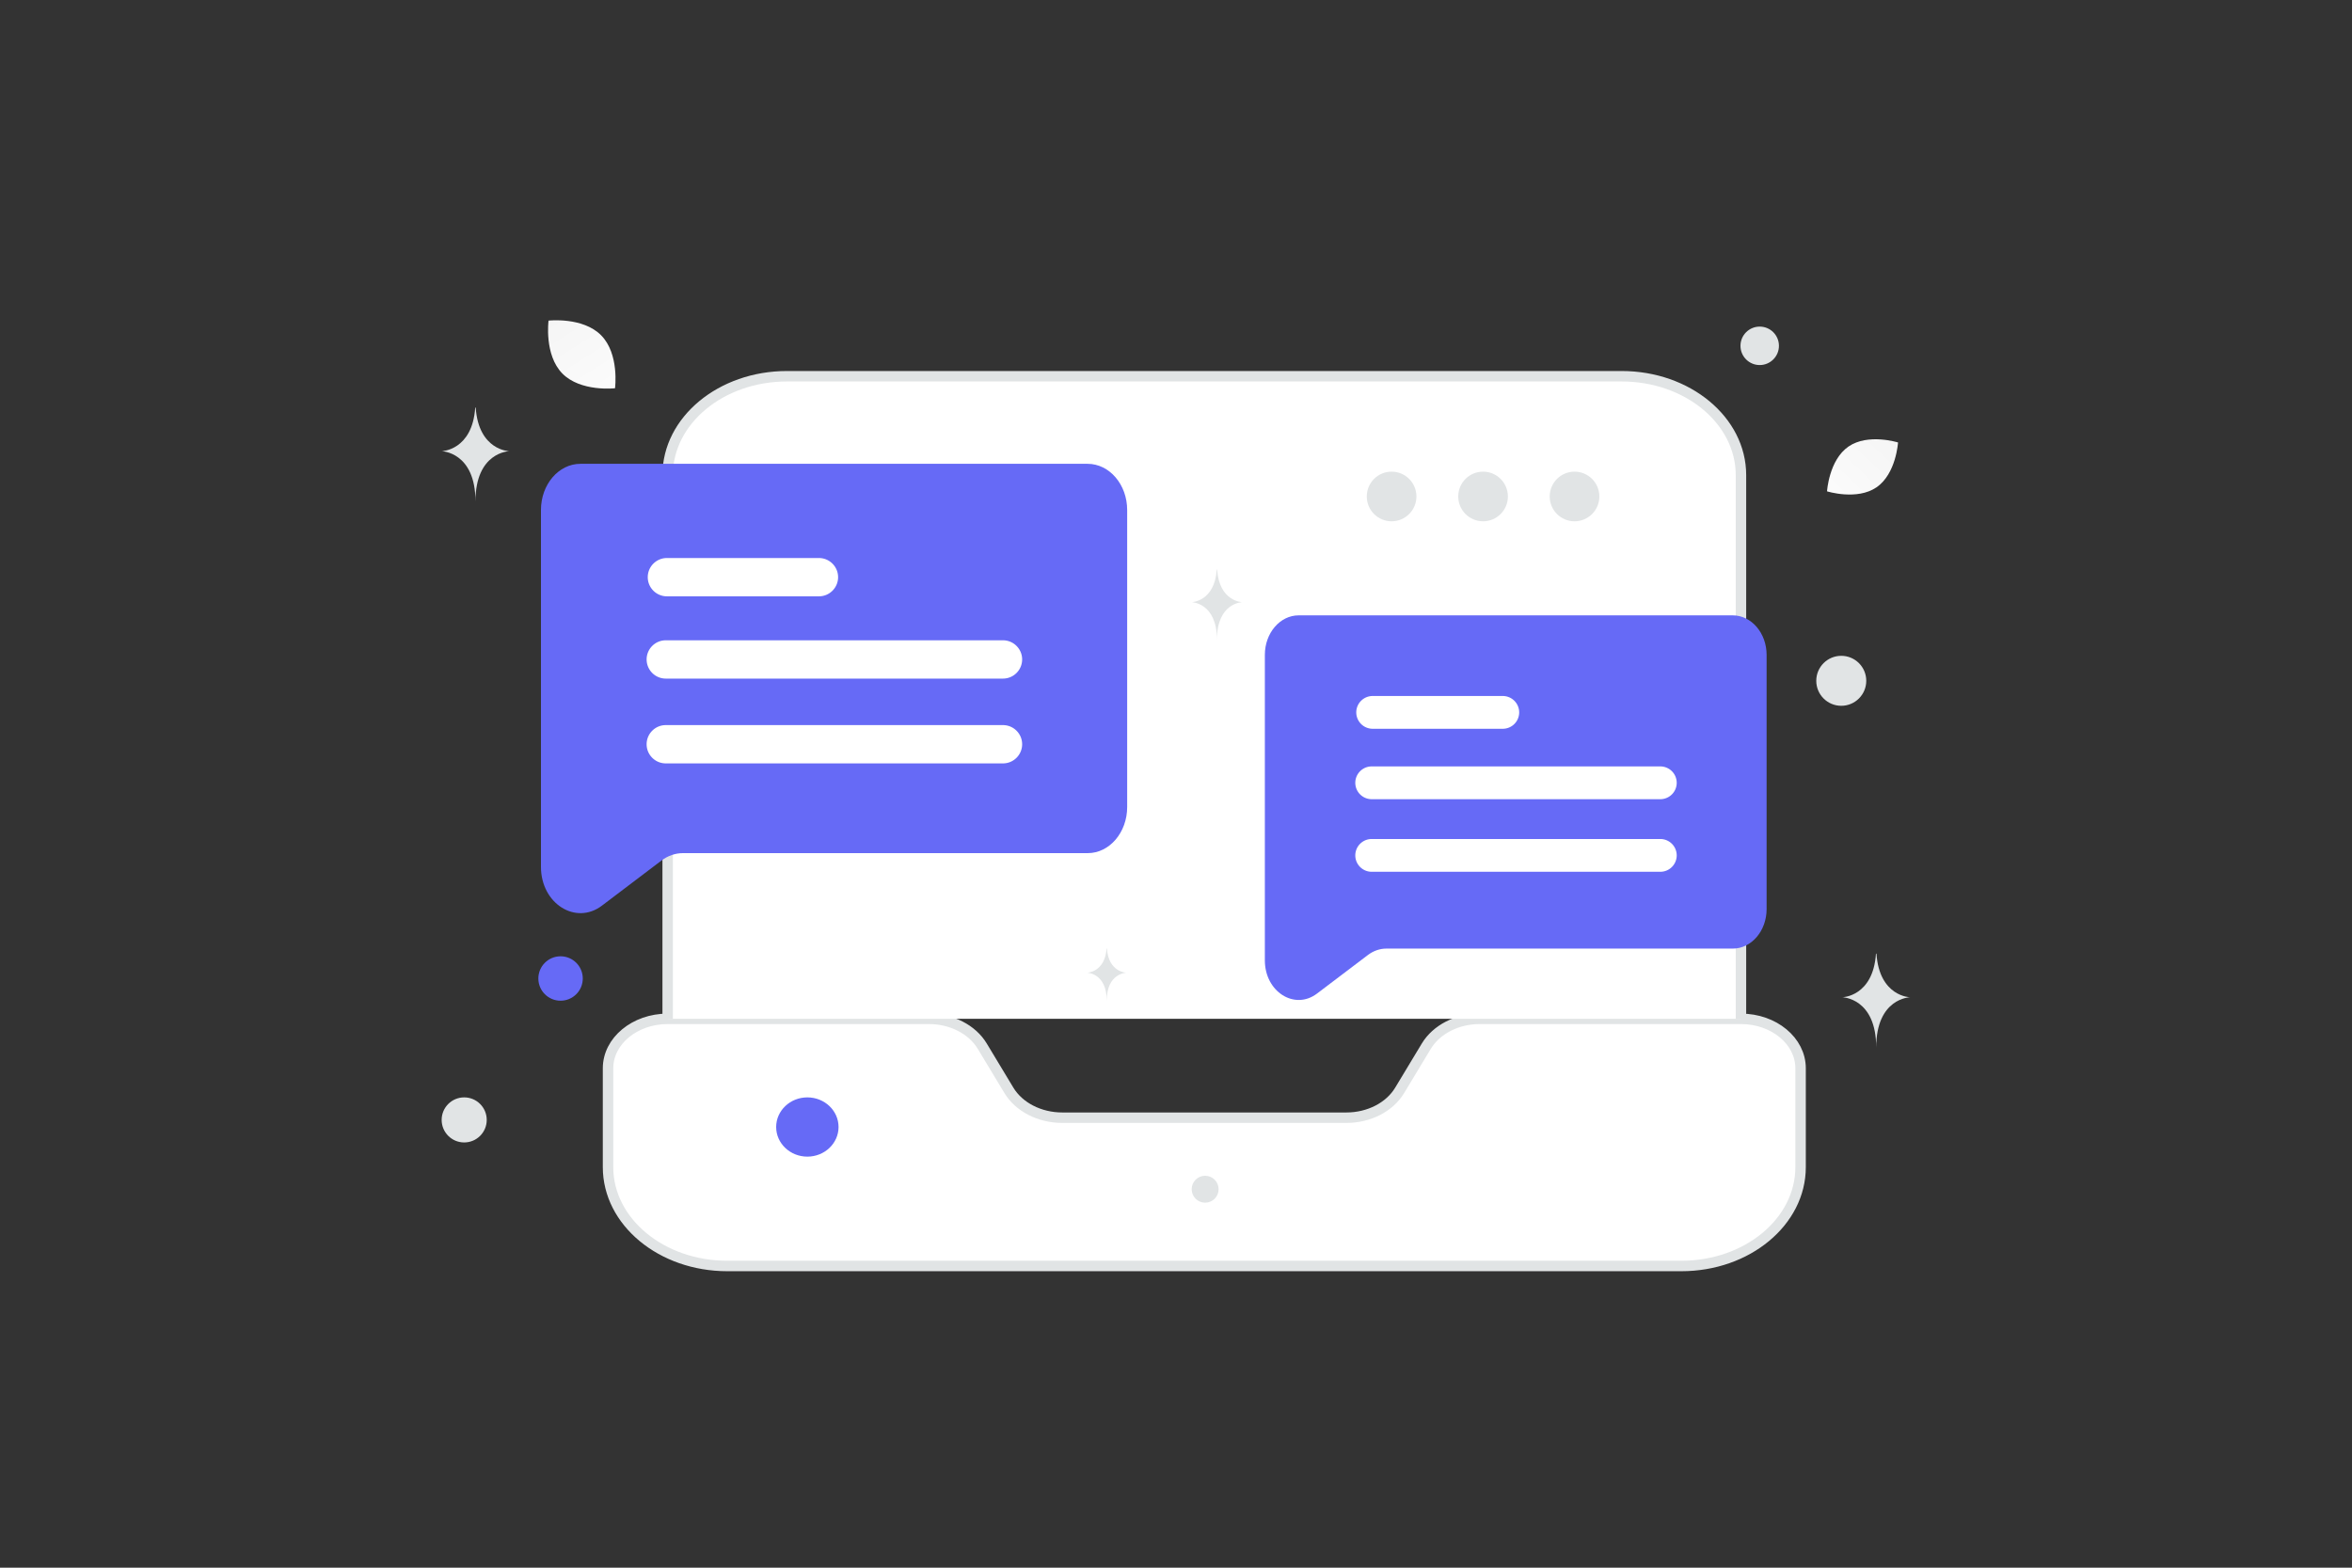
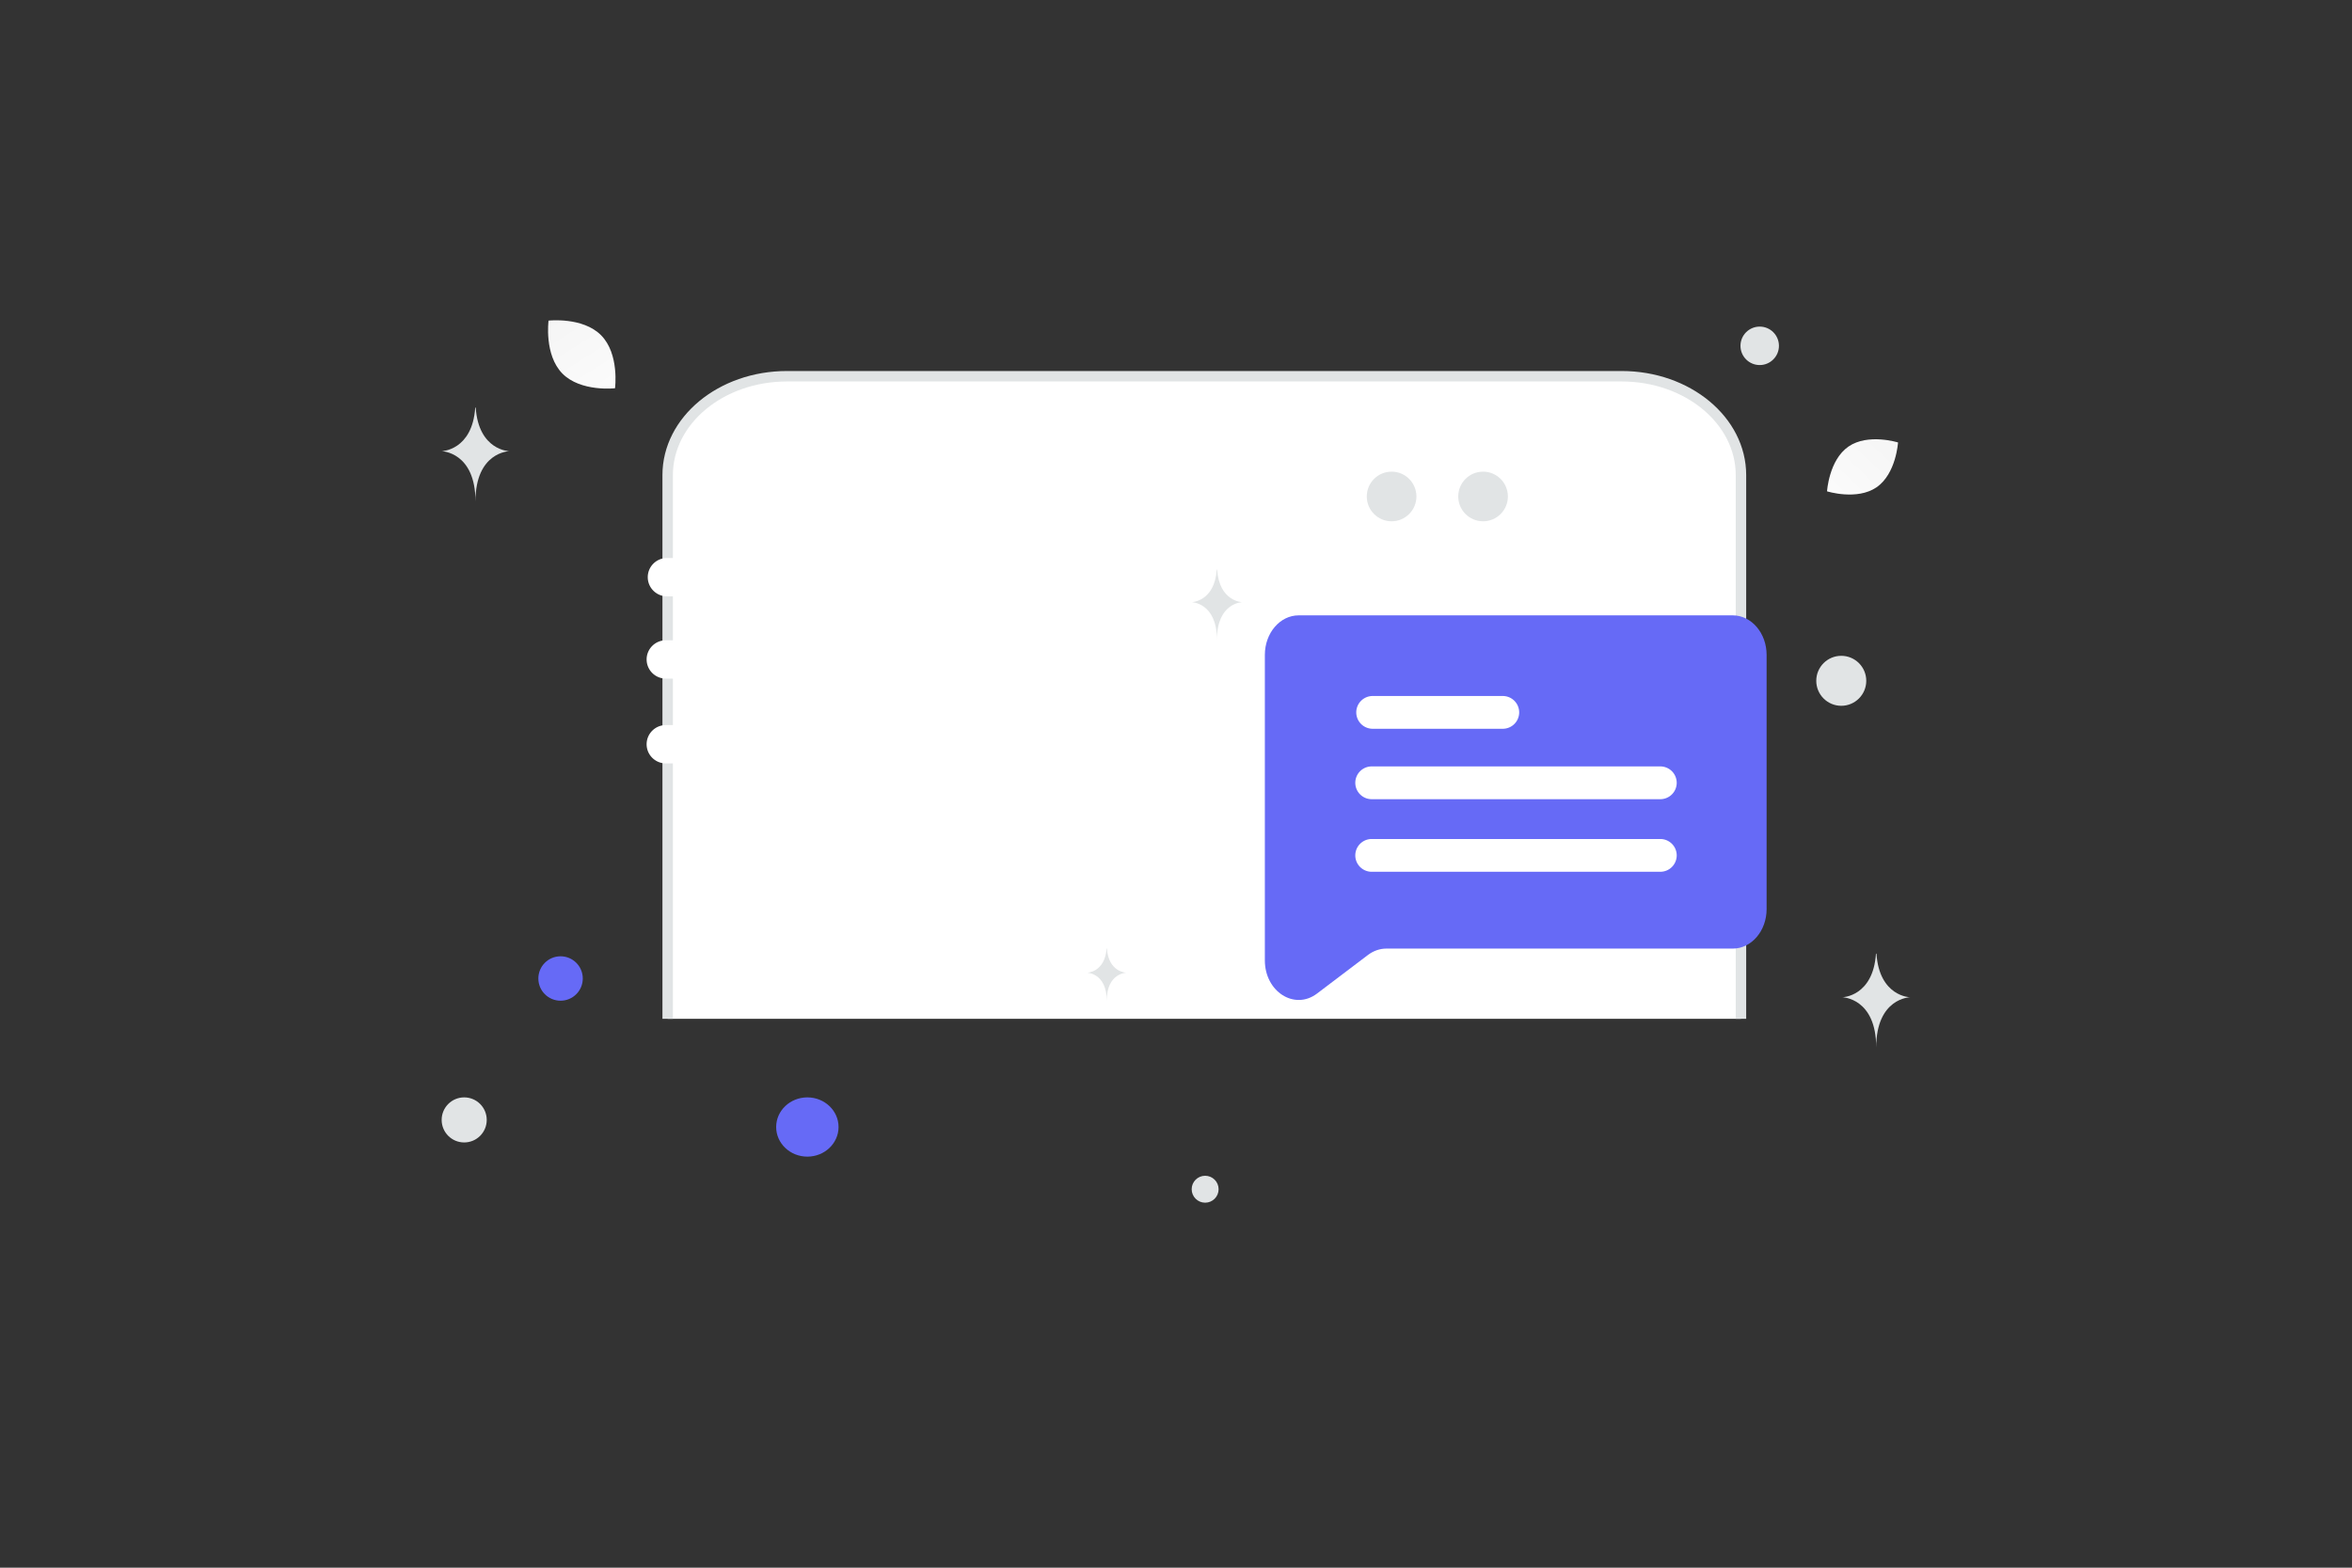
<svg xmlns="http://www.w3.org/2000/svg" width="900" height="600" viewBox="0 0 900 600" fill="none">
  <rect x="0" y="0" width="900" height="600" fill="#333333" stroke="none" />
  <path fill="transparent" d="M0 0h900v600H0z" />
-   <path fill-rule="evenodd" clip-rule="evenodd" d="M535.581 417.313 545.78 400.4c3.879-6.413 11.773-10.462 20.421-10.462h99.982c12.595 0 22.817 8.476 22.817 18.919v37.836c0 20.905-20.421 37.837-45.633 37.837H278.3c-25.212 0-45.633-16.932-45.633-37.837v-37.836c0-10.443 10.222-18.919 22.816-18.919h99.983c8.648 0 16.542 4.049 20.398 10.462l10.199 16.913c3.879 6.414 11.774 10.462 20.421 10.462h108.699c8.647 0 16.542-4.048 20.398-10.462z" fill="#fff" stroke="#E1E4E5" stroke-width="4" />
  <path fill-rule="evenodd" clip-rule="evenodd" d="M666.183 389.938V181.837c0-20.905-20.421-37.837-45.633-37.837H301.117c-25.213 0-45.633 16.932-45.633 37.837v208.101" fill="#fff" />
  <path d="M666.183 389.938V181.837c0-20.905-20.421-37.837-45.633-37.837H301.117c-25.213 0-45.633 16.932-45.633 37.837v208.101" stroke="#E1E4E5" stroke-width="4" />
-   <path d="M431.316 195.204v113.647c0 9.757-6.765 17.668-15.108 17.668H261.334c-2.907 0-5.76.986-8.218 2.833l-22.789 17.269c-10.049 7.617-23.327-.818-23.327-14.835V195.183c0-9.757 6.765-17.668 15.109-17.668H416.19c8.361.021 15.126 7.932 15.126 17.689z" fill="#666AF6" />
  <path d="M254.761 259.718h129.036a7.336 7.336 0 0 0 7.329-7.329c0-4.041-3.287-7.328-7.329-7.328H254.761c-4.042 0-7.329 3.287-7.329 7.328a7.336 7.336 0 0 0 7.329 7.329zm.433-31.487h58.178c4.041 0 7.328-3.287 7.328-7.328 0-4.042-3.287-7.329-7.328-7.329h-58.178c-4.041 0-7.328 3.287-7.328 7.329 0 4.041 3.287 7.328 7.328 7.328zm128.603 49.287H254.761c-4.042 0-7.329 3.287-7.329 7.328s3.287 7.328 7.329 7.328h129.036c4.042 0 7.329-3.287 7.329-7.328s-3.287-7.328-7.329-7.328z" fill="#fff" />
  <path d="M676 250.656v97.274c0 8.351-5.79 15.123-12.932 15.123H530.506c-2.488 0-4.93.844-7.034 2.424l-19.506 14.782c-8.601 6.519-19.966-.701-19.966-12.698V250.638c0-8.352 5.79-15.123 12.932-15.123h166.12c7.158.018 12.948 6.789 12.948 15.141z" fill="#666AF6" />
  <path d="M524.88 305.875h110.447a6.28 6.28 0 0 0 6.273-6.273 6.28 6.28 0 0 0-6.273-6.272H524.88a6.278 6.278 0 0 0-6.272 6.272 6.28 6.28 0 0 0 6.272 6.273zm.371-26.951h49.796a6.28 6.28 0 0 0 6.273-6.272 6.28 6.28 0 0 0-6.273-6.273h-49.796a6.28 6.28 0 0 0-6.273 6.273 6.28 6.28 0 0 0 6.273 6.272zm110.076 42.186H524.88a6.28 6.28 0 0 0-6.272 6.273 6.28 6.28 0 0 0 6.272 6.273h110.447a6.28 6.28 0 0 0 6.273-6.273 6.28 6.28 0 0 0-6.273-6.273z" fill="#fff" />
  <circle cx="532.5" cy="190.015" r="9.5" fill="#E1E4E5" />
  <circle cx="567.5" cy="190.015" r="9.5" fill="#E1E4E5" />
-   <circle cx="602.5" cy="190.015" r="9.5" fill="#E1E4E5" />
  <path d="M718.078 186.491c-7.498 5.165-18.954 1.555-18.954 1.555s.709-11.983 8.213-17.143c7.499-5.165 18.949-1.56 18.949-1.56s-.709 11.983-8.208 17.148z" fill="url(#a)" />
  <path d="M215.185 142.952c7.023 7.148 20.154 5.641 20.154 5.641s1.738-13.095-5.291-20.238c-7.022-7.148-20.147-5.645-20.147-5.645s-1.738 13.095 5.284 20.242z" fill="url(#b)" />
  <ellipse rx="11.936" ry="11.339" transform="matrix(1 0 0 -1 308.936 431.339)" fill="#666AF6" />
  <circle cx="214.5" cy="374.5" r="8.5" fill="#666AF6" />
  <circle cx="177.624" cy="428.624" r="8.624" fill="#E1E4E5" />
  <circle cx="461.151" cy="455.151" r="5.151" fill="#E1E4E5" />
  <circle cx="673.358" cy="132.358" r="7.358" fill="#E1E4E5" />
  <circle cx="704.565" cy="260.565" r="9.565" fill="#E1E4E5" />
  <path d="M423.556 363h-.109c-.646 9.145-7.447 9.286-7.447 9.286s7.5.147 7.5 10.714c0-10.567 7.5-10.714 7.5-10.714s-6.799-.141-7.444-9.286zM182.032 156h-.188C180.731 172.431 169 172.684 169 172.684s12.936.263 12.936 19.248c0-18.985 12.935-19.248 12.935-19.248s-11.726-.253-12.839-16.684zm536 209h-.188C716.731 381.431 705 381.684 705 381.684s12.936.263 12.936 19.248c0-18.985 12.935-19.248 12.935-19.248s-11.726-.253-12.839-16.684zM465.737 218h-.14c-.832 12.277-9.597 12.466-9.597 12.466s9.665.196 9.665 14.382c0-14.186 9.665-14.382 9.665-14.382s-8.761-.189-9.593-12.466z" fill="#E1E4E5" />
  <defs>
    <linearGradient id="a" x1="688.869" y1="203.438" x2="747.895" y2="141.196" gradientUnits="userSpaceOnUse">
      <stop stop-color="#fff" />
      <stop offset="1" stop-color="#EEE" />
    </linearGradient>
    <linearGradient id="b" x1="243.203" y1="167.366" x2="192.436" y2="87.783" gradientUnits="userSpaceOnUse">
      <stop stop-color="#fff" />
      <stop offset="1" stop-color="#EEE" />
    </linearGradient>
  </defs>
</svg>